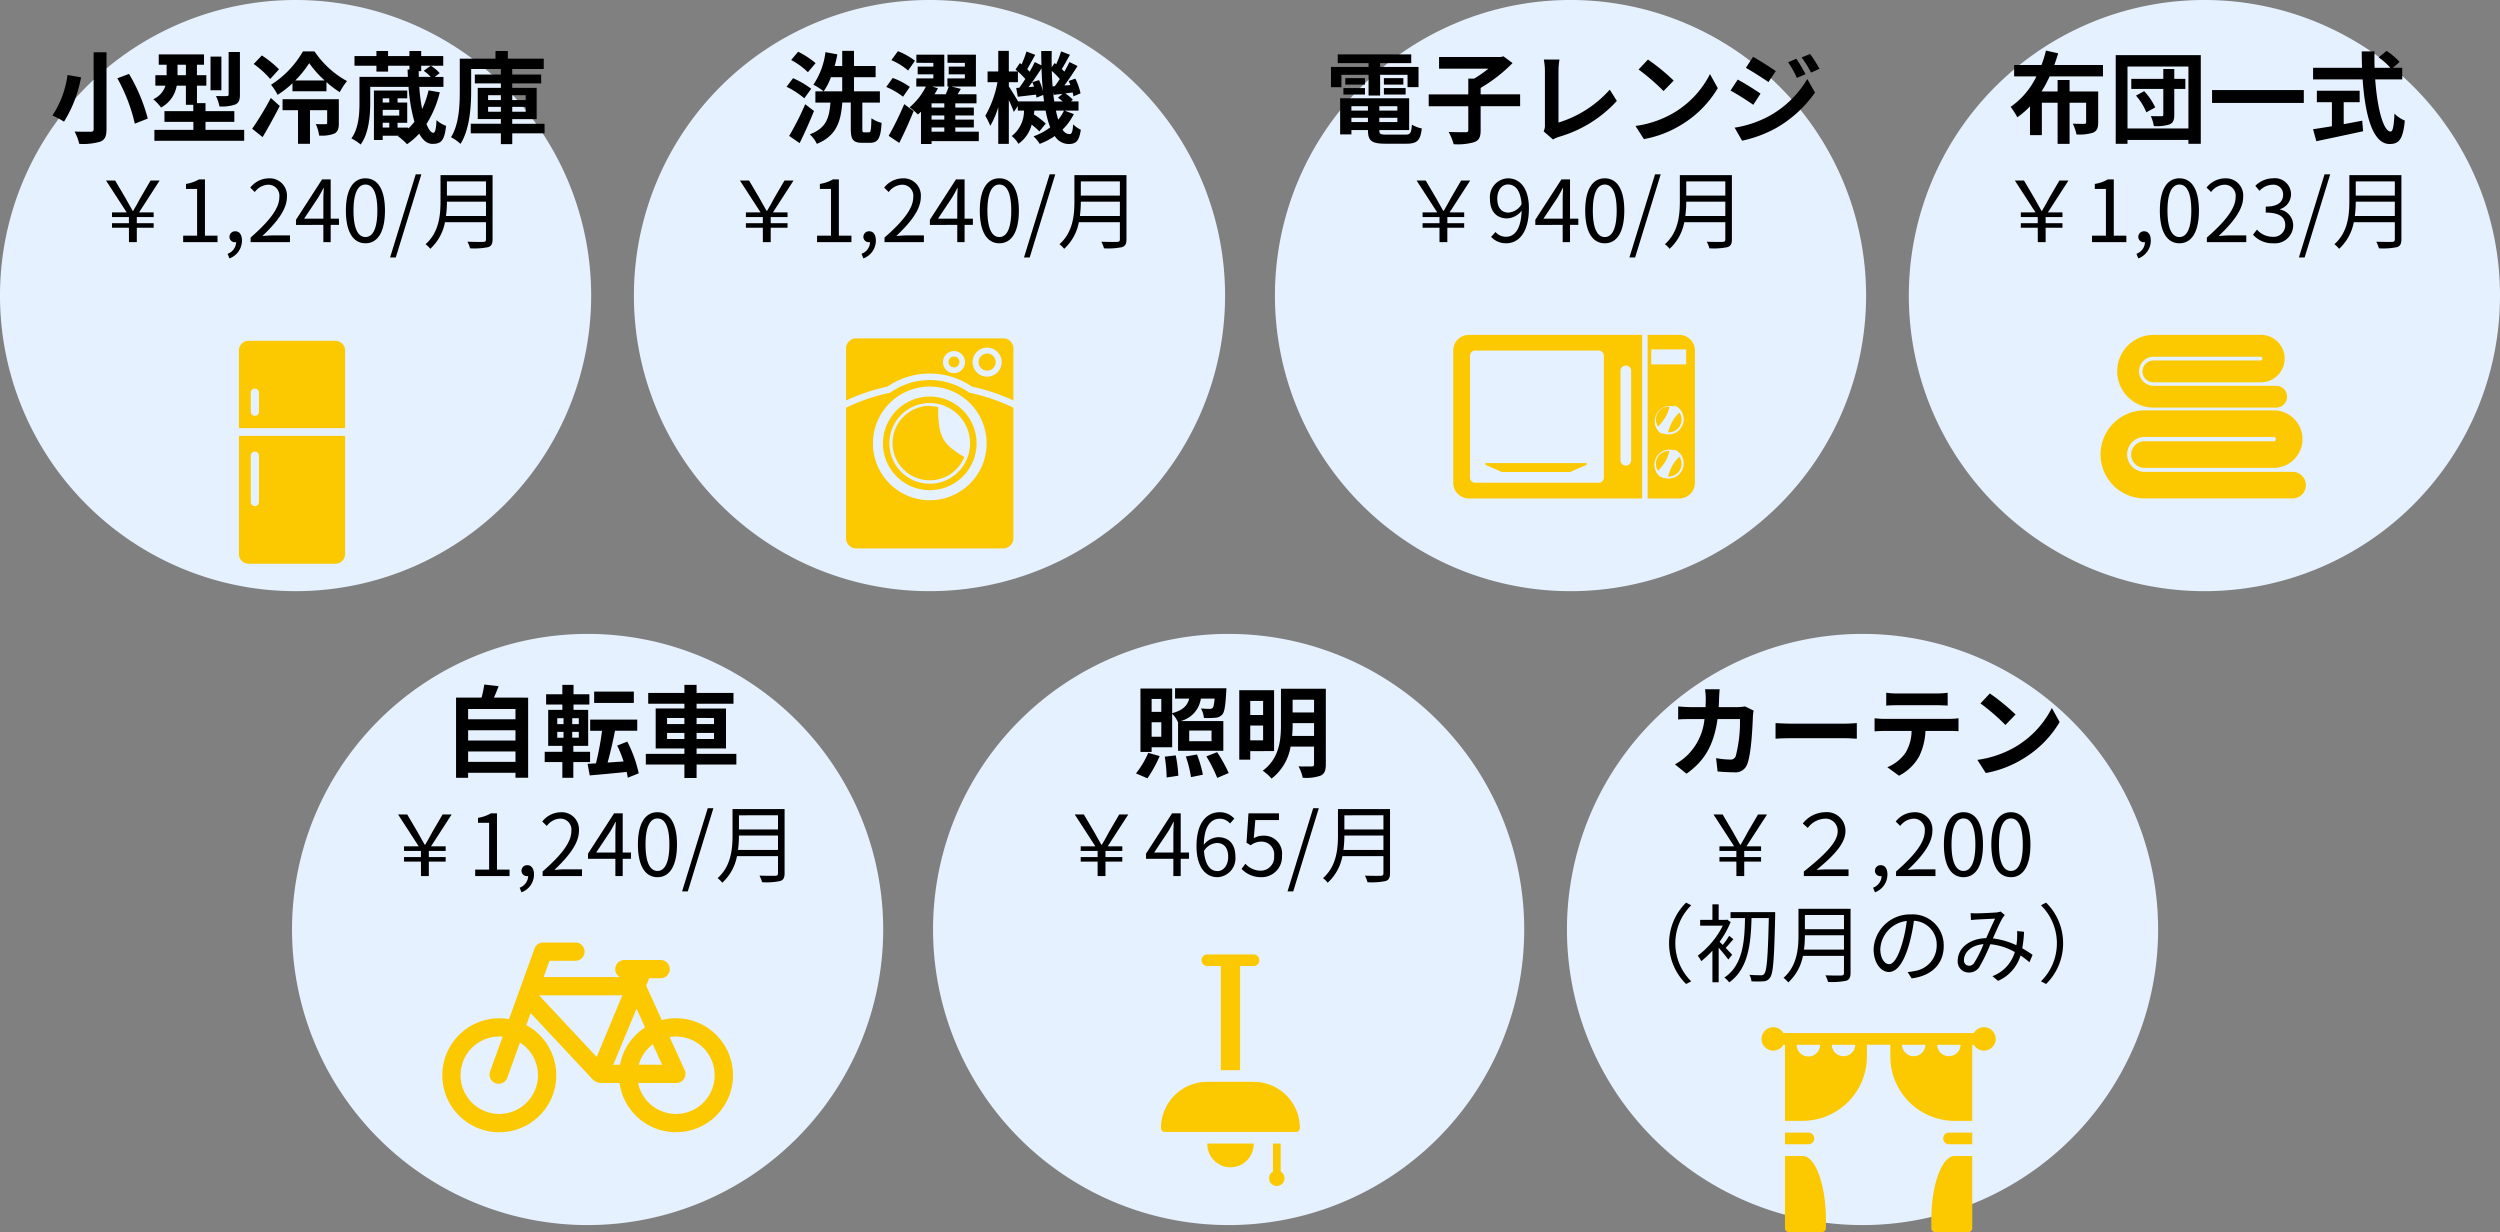
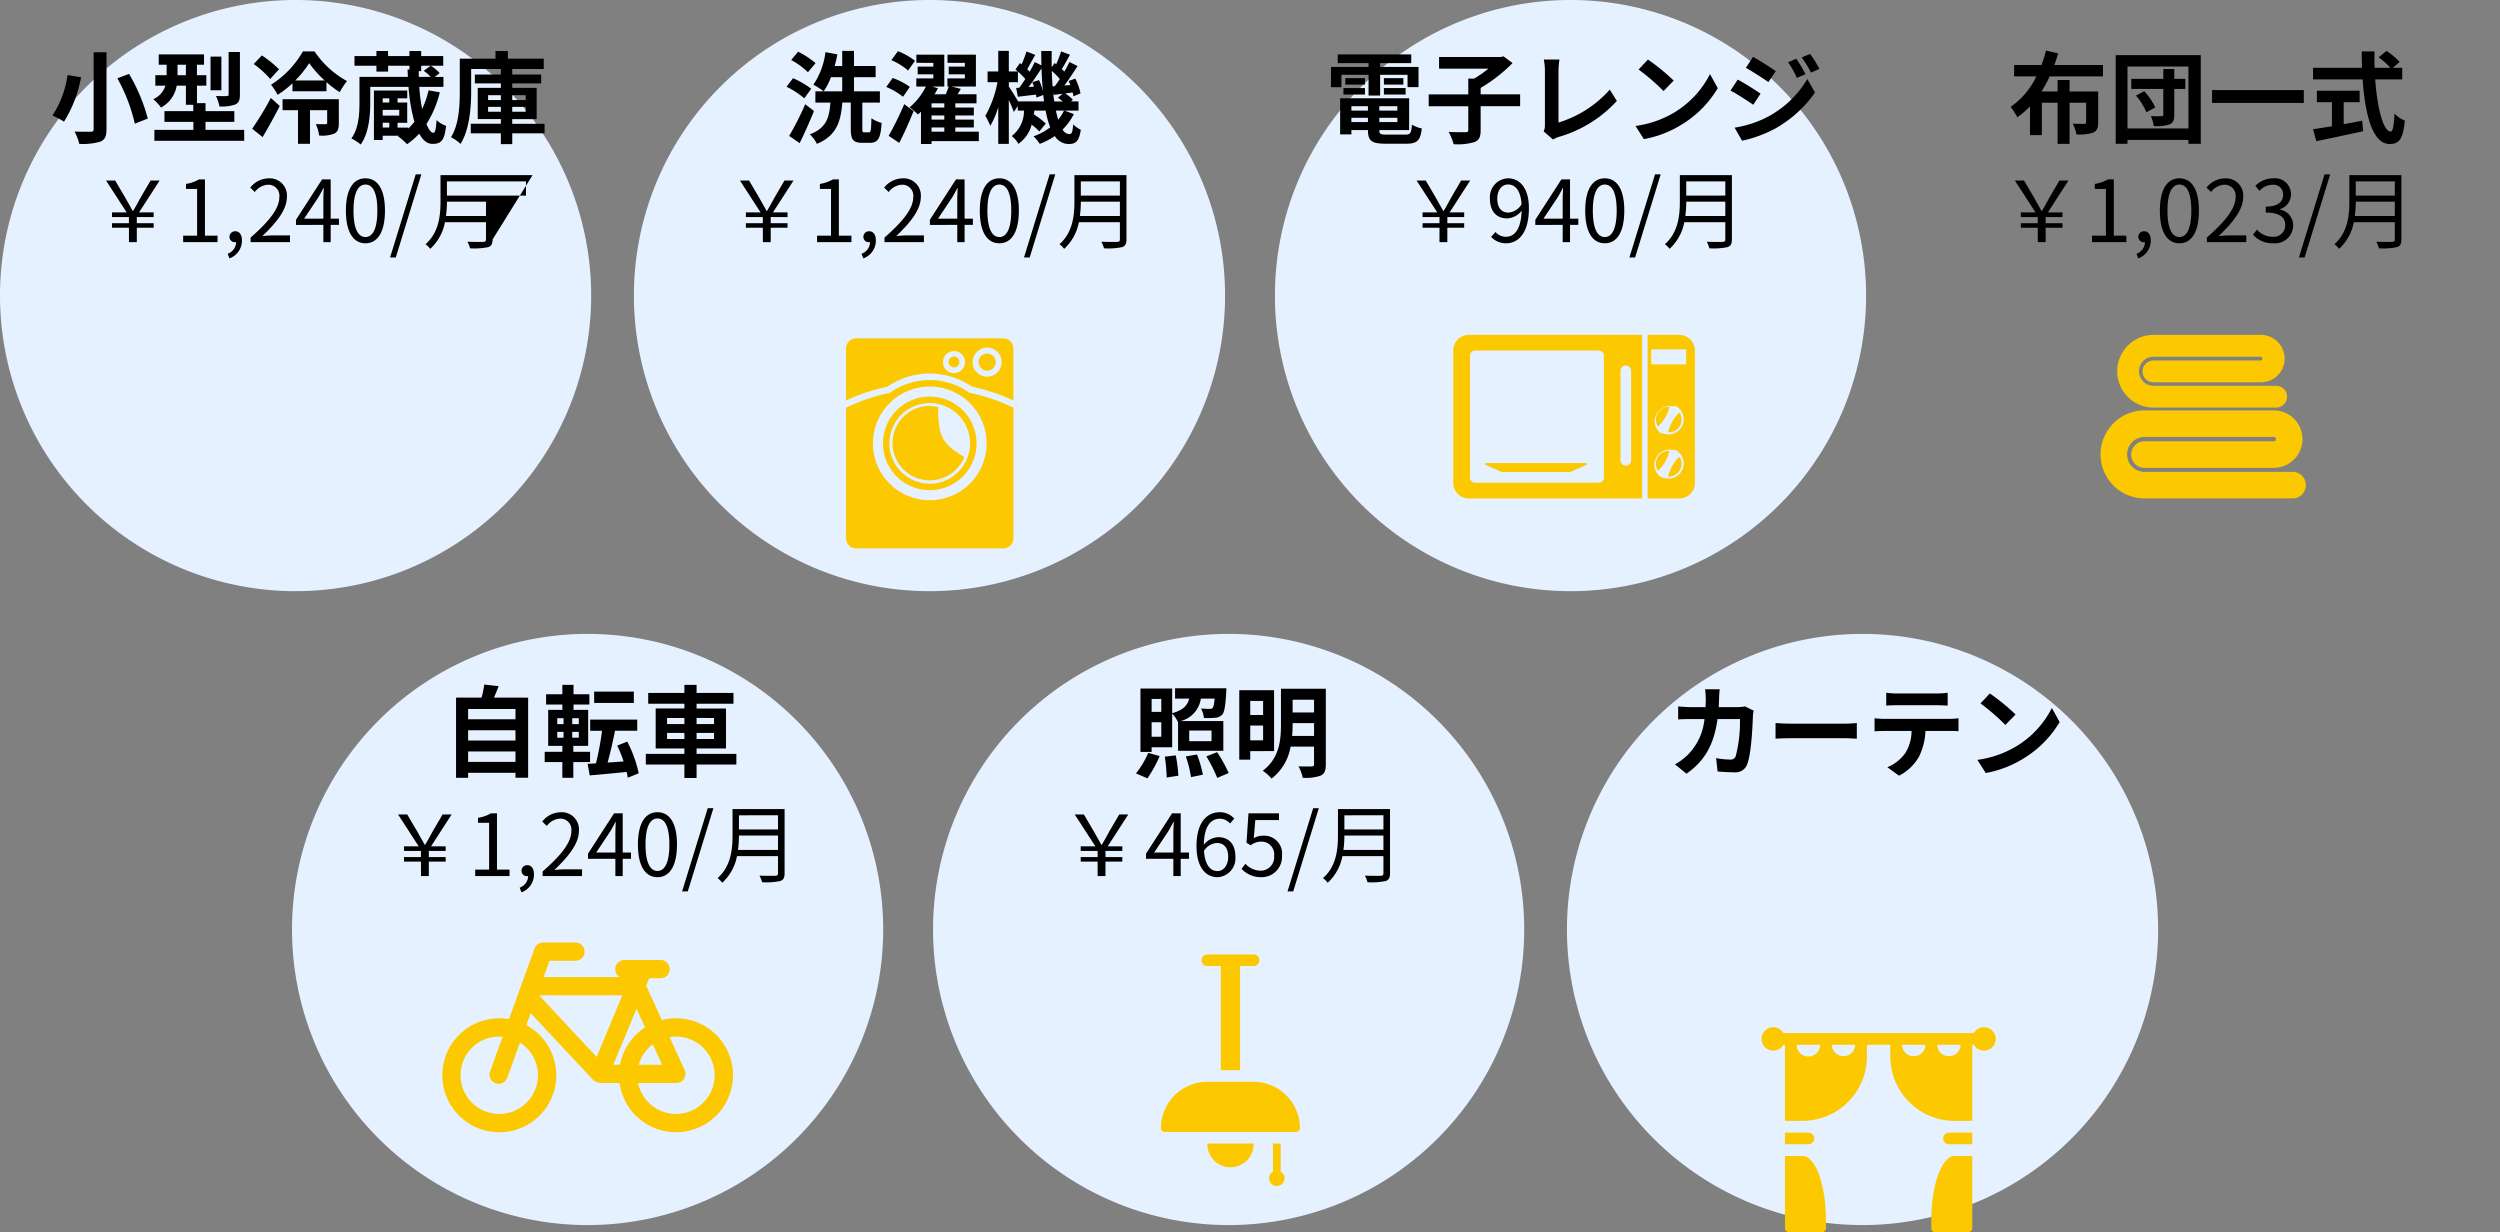
<svg xmlns="http://www.w3.org/2000/svg" width="351" height="172.986" viewBox="0 0 351 172.986">
  <rect x="0" y="0" width="351" height="172.986" fill="#808080" stroke="none" />
  <g transform="translate(377 -14011.998)">
    <path d="M41.5,0A41.5,41.5,0,1,1,0,41.5,41.5,41.5,0,0,1,41.5,0Z" transform="translate(-377 14011.998)" fill="#e6f1ff" />
    <path d="M-28.854-11.662V-.868c0,.266-.112.364-.42.364s-1.344.014-2.254-.028A7.492,7.492,0,0,1-30.87,1.2,8.561,8.561,0,0,0-27.9.882c.616-.266.854-.728.854-1.75V-11.662Zm3.332,3.654a24.07,24.07,0,0,1,2.45,6.37l1.82-.714a24.485,24.485,0,0,0-2.632-6.272Zm-7-.462a13.557,13.557,0,0,1-2.114,5.684,14.022,14.022,0,0,1,1.624.868,17.9,17.9,0,0,0,2.394-6.23ZM-8.316-11.7H-9.9v5.95c0,.182-.07.224-.266.238s-.882.014-1.512-.014a6.257,6.257,0,0,1,.49,1.47,5.766,5.766,0,0,0,2.2-.266c.532-.238.672-.63.672-1.4Zm-2.6.644h-1.526v4.732h1.526Zm-6.16,2.618v-1.47H-15.9v1.47ZM-13.146-.77V-1.89H-9.1V-3.4h-4.046v-1.12h-1.2v-2.45h1.316v-1.47H-14.35v-1.47h.994v-1.456h-6.356v1.456h1.106v1.47h-1.582v1.47h1.414a3.093,3.093,0,0,1-1.708,1.9A7.16,7.16,0,0,1-19.39-3.906a4.272,4.272,0,0,0,2.2-3.066H-15.9v2.688h1.036V-3.4h-4.046V-1.89h4.06V-.77h-5.474V.77H-7.714V-.77Zm10.318-8.5a14.7,14.7,0,0,0-2.408-1.946l-1.148,1.2A12.852,12.852,0,0,1-4.06-7.91Zm-2.3,9.52c.812-1.372,1.666-2.926,2.408-4.368L-3.976-5.25A42.645,42.645,0,0,1-6.594-.924Zm10.7-5.32h-7.9v1.54h2.17V1.19h1.68V-3.528H3.934v1.764c0,.154-.056.2-.238.2s-.784.014-1.358-.014A5.153,5.153,0,0,1,2.8.028,4.857,4.857,0,0,0,4.928-.238c.518-.266.644-.714.644-1.484ZM-.546-7.7a14.365,14.365,0,0,0,1.96-2.436A14.612,14.612,0,0,0,3.584-7.7ZM.532-11.788A13.4,13.4,0,0,1-3.948-7.1a8.168,8.168,0,0,1,.924,1.414A13.028,13.028,0,0,0-.938-7.308v1.12H3.836V-7.476A12.824,12.824,0,0,0,5.7-6.062,9.933,9.933,0,0,1,6.72-7.616a13.037,13.037,0,0,1-4.564-4.172Zm11.2,10.024h.924v.672h-.924Zm.924-3.43v.588h-.924v-.588Zm1.4,2.422H11.732v-.8h2.324Zm4.116-3.542a13.389,13.389,0,0,1-.9,2.618A23.165,23.165,0,0,1,16.87-6.8h3.388V-8.2H19.04l.686-.532A5.508,5.508,0,0,0,18.48-9.772l-.994.714a5.905,5.905,0,0,1,.994.854H16.8c0-.266-.014-.532-.014-.812h.35v-.756H20.23V-11.13H17.136v-.714H15.484v.714h-3v-.714H10.85v.714H7.77v1.358h3.08v.826h1.638v-.826h3v.532h-.266c.014.35.028.7.042,1.036H8.47v3.6c0,1.568-.1,3.612-1.134,5.04a6.738,6.738,0,0,1,1.3.854C9.786-.28,9.982-2.772,9.982-4.578V-6.8h5.376a24.128,24.128,0,0,0,.826,4.9,8.058,8.058,0,0,1-.868.952v-.14h-1.5v-.672h1.358V-4.606H13.818v-.588h1.358V-6.286H10.5V.658h1.232v-.6h2.254l-.112.07a8.374,8.374,0,0,1,1.274,1.12A10.072,10.072,0,0,0,16.856-.238C17.36.686,17.976,1.2,18.7,1.2c1.19,0,1.694-.378,1.932-2.534a3.968,3.968,0,0,1-1.344-.8c-.07,1.372-.21,1.778-.462,1.778-.28,0-.63-.42-.952-1.232a14.814,14.814,0,0,0,1.876-4.452Zm8.358,3V-4h1.792v.686Zm0-2.324h1.792v.686H26.53Zm5.278,0v.686h-1.89v-.686Zm0,2.324h-1.89V-4h1.89Zm2.646,1.694H29.918v-.658h3.43V-6.664h-3.43v-.63h4.06V-8.54h-4.06v-.77h4.424v-1.456H29.3v-1.078H27.566v1.078H22.554v4.522c0,1.988-.084,4.662-1.232,6.51a5.567,5.567,0,0,1,1.33.938c1.288-2,1.5-5.222,1.5-7.448V-9.31h4.172v.77H24.668v1.246h3.654v.63H25.074v4.382h3.248v.658H24.094V-.28h4.228V1.232h1.6V-.28h4.536Z" transform="translate(-335 14030.998)" />
-     <path d="M-23.892,0h1.1V-2.028h2.364v-.636h-2.364v-.864h2.364v-.648h-2.052l2.892-4.476h-1.272l-1.416,2.424c-.4.744-.624,1.152-1.032,1.836h-.06c-.384-.684-.612-1.08-1.032-1.836l-1.428-2.424h-1.284l2.9,4.476h-2.064v.648h2.376v.864h-2.376v.636h2.376Zm7.608,0h4.824V-.912h-1.764v-7.9h-.84a5.3,5.3,0,0,1-1.824.636v.7h1.56V-.912h-1.956Zm6.5,2.28A2.67,2.67,0,0,0-8.028-.228c0-.8-.348-1.3-.924-1.3a.78.78,0,0,0-.828.768.752.752,0,0,0,.8.768A.492.492,0,0,0-8.844,0a1.8,1.8,0,0,1-1.2,1.632ZM-6.816,0h5.532V-.948H-3.72c-.444,0-.984.048-1.44.084C-3.1-2.82-1.716-4.608-1.716-6.36a2.413,2.413,0,0,0-2.556-2.6,3.364,3.364,0,0,0-2.592,1.3l.636.624A2.463,2.463,0,0,1-4.4-8.064a1.546,1.546,0,0,1,1.62,1.74c0,1.512-1.272,3.264-4.032,5.676ZM.7-3.3l2-3c.252-.432.492-.864.708-1.3h.048C3.432-7.14,3.4-6.432,3.4-6v2.7ZM3.4,0H4.428V-2.424H5.592V-3.3H4.428V-8.808H3.216L-.444-3.144v.72H3.4ZM9.312.156c1.668,0,2.736-1.524,2.736-4.584S10.98-8.964,9.312-8.964,6.564-7.488,6.564-4.428,7.632.156,9.312.156Zm0-.876c-1.008,0-1.68-1.116-1.68-3.708,0-2.568.672-3.66,1.68-3.66S10.98-7,10.98-4.428C10.98-1.836,10.308-.72,9.312-.72Zm3.456,2.868h.8L17.16-9.528h-.792Zm7.848-5.82a15.066,15.066,0,0,0,.132-2.016h5.484v2.016Zm5.616-4.86V-6.54H20.748V-8.532Zm.924-.876H19.848v3.672c0,1.908-.192,4.344-2.1,6.024a3.377,3.377,0,0,1,.66.648A6.769,6.769,0,0,0,20.472-2.8h5.76V-.4c0,.264-.1.348-.372.36s-1.236.012-2.232-.024A4.257,4.257,0,0,1,24,.864,9.649,9.649,0,0,0,26.532.7c.444-.144.624-.456.624-1.08Z" transform="translate(-335 14045.998)" />
+     <path d="M-23.892,0h1.1V-2.028h2.364v-.636h-2.364v-.864h2.364v-.648h-2.052l2.892-4.476h-1.272l-1.416,2.424c-.4.744-.624,1.152-1.032,1.836h-.06c-.384-.684-.612-1.08-1.032-1.836l-1.428-2.424h-1.284l2.9,4.476h-2.064v.648h2.376v.864h-2.376v.636h2.376Zm7.608,0h4.824V-.912h-1.764v-7.9h-.84a5.3,5.3,0,0,1-1.824.636v.7h1.56V-.912h-1.956Zm6.5,2.28A2.67,2.67,0,0,0-8.028-.228c0-.8-.348-1.3-.924-1.3a.78.78,0,0,0-.828.768.752.752,0,0,0,.8.768A.492.492,0,0,0-8.844,0a1.8,1.8,0,0,1-1.2,1.632ZM-6.816,0h5.532V-.948H-3.72c-.444,0-.984.048-1.44.084C-3.1-2.82-1.716-4.608-1.716-6.36a2.413,2.413,0,0,0-2.556-2.6,3.364,3.364,0,0,0-2.592,1.3l.636.624A2.463,2.463,0,0,1-4.4-8.064a1.546,1.546,0,0,1,1.62,1.74c0,1.512-1.272,3.264-4.032,5.676ZM.7-3.3l2-3c.252-.432.492-.864.708-1.3h.048C3.432-7.14,3.4-6.432,3.4-6v2.7ZM3.4,0H4.428V-2.424H5.592V-3.3H4.428V-8.808H3.216L-.444-3.144v.72H3.4ZM9.312.156c1.668,0,2.736-1.524,2.736-4.584S10.98-8.964,9.312-8.964,6.564-7.488,6.564-4.428,7.632.156,9.312.156Zm0-.876c-1.008,0-1.68-1.116-1.68-3.708,0-2.568.672-3.66,1.68-3.66S10.98-7,10.98-4.428C10.98-1.836,10.308-.72,9.312-.72Zm3.456,2.868h.8L17.16-9.528h-.792Zm7.848-5.82a15.066,15.066,0,0,0,.132-2.016h5.484v2.016m5.616-4.86V-6.54H20.748V-8.532Zm.924-.876H19.848v3.672c0,1.908-.192,4.344-2.1,6.024a3.377,3.377,0,0,1,.66.648A6.769,6.769,0,0,0,20.472-2.8h5.76V-.4c0,.264-.1.348-.372.36s-1.236.012-2.232-.024A4.257,4.257,0,0,1,24,.864,9.649,9.649,0,0,0,26.532.7c.444-.144.624-.456.624-1.08Z" transform="translate(-335 14045.998)" />
    <path d="M41.5,0A41.5,41.5,0,1,1,0,41.5,41.5,41.5,0,0,1,41.5,0Z" transform="translate(-288 14011.998)" fill="#e6f1ff" />
    <path d="M-16.492-10.136a11.959,11.959,0,0,0-2.45-1.6l-.98,1.162A10.109,10.109,0,0,1-17.57-8.862Zm-.616,3.6a11.858,11.858,0,0,0-2.548-1.484l-.91,1.2a11.994,11.994,0,0,1,2.492,1.624Zm-.84,2.17A40.735,40.735,0,0,1-20.2.084l1.47,1.008c.7-1.4,1.414-3.024,2.016-4.508Zm8.3,3.948c-.238,0-.28-.056-.28-.5V-4.592h2.464V-6.174H-11.1V-8.162h3.038V-9.73H-11.1v-2.128h-1.652V-9.73h-1.064a15.488,15.488,0,0,0,.378-1.638l-1.666-.308A10.439,10.439,0,0,1-16.8-7.112a9.459,9.459,0,0,1,1.442.938,8.8,8.8,0,0,0,1.022-1.988h1.582v1.988H-16.52v1.582h2.114c-.168,2.044-.518,3.57-2.9,4.452A4.525,4.525,0,0,1-16.31,1.2c2.8-1.162,3.36-3.178,3.57-5.8h1.19V-.91c0,1.47.294,1.96,1.61,1.96h1.092c1.106,0,1.5-.616,1.624-2.8a4.561,4.561,0,0,1-1.428-.644C-8.694-.7-8.736-.42-9.016-.42Zm7.112-10.052a9.722,9.722,0,0,0-2.394-1.344l-.924,1.26A9,9,0,0,1-3.5-9.1ZM-3.262-6.8A9.235,9.235,0,0,0-5.67-8.05l-.9,1.26A10.017,10.017,0,0,1-4.214-5.418ZM-4.746,1.064C-4.046-.308-3.332-1.9-2.73-3.4l-1.316-.98A44.342,44.342,0,0,1-6.23.07ZM-.21-1.106H1.582v.588H-.21Zm1.792-2.8H-.21v-.588H1.582Zm0,1.694H-.21v-.574H1.582ZM6.426-.518h-3.3v-.588h2.6V-2.212h-2.6v-.574h2.6v-1.12h-2.6v-.588H6.1V-5.768H3.444c.154-.238.308-.5.462-.756L2.618-6.846h3.4v-4.48H2.03v1.148H4.466v.532H2.2v1.078H4.466v.574H2.016v1.148H2.2c-.112.322-.252.714-.42,1.078H.21c.168-.28.336-.56.476-.84L-.1-6.846h1.68v-4.48h-3.92v1.148H.042v.532h-2.2v1.078h2.2v.574H-2.352v1.148h1.344A9.073,9.073,0,0,1-3.29-3.934,10,10,0,0,1-2.128-2.926c.14-.126.294-.252.434-.392V1.218H-.21V.812H6.426ZM18.382-3.472A5.785,5.785,0,0,1,17.57-2.2c-.112-.378-.224-.812-.322-1.274ZM11.942-4.76c-.336-.588-1.008-1.666-1.3-2.1v-.6h1.274V-8.946A9.035,9.035,0,0,1,12.95-7.91c-.28.448-.574.868-.84,1.232l-.434.028L11.9-5.418c.784-.084,1.652-.2,2.562-.294.028.154.042.294.056.42l.952-.378c.042.308.084.616.112.91Zm2-2.7a6.6,6.6,0,0,1,.224.63l-.756.056c.6-.784,1.26-1.764,1.82-2.632.028,1.12.1,2.2.2,3.22a8.345,8.345,0,0,0-.546-1.568Zm2.842.588c-.056-.7-.1-1.414-.112-2.17a9.466,9.466,0,0,1,1.12,1.134c-.238.364-.476.714-.7,1.008Zm.238,2.114c-.07-.42-.126-.854-.168-1.316l.084.392c.392-.042.8-.1,1.232-.14l-.63.546a7.816,7.816,0,0,1,.672.518Zm1.442,1.288h1.96V-4.76H19.362L19.628-5a5.472,5.472,0,0,0-1.064-.882L19.6-6.02a5.436,5.436,0,0,1,.112.546l.994-.42a8.58,8.58,0,0,0-.728-2.072l-.938.336c.084.182.168.378.238.574L18.438-7c.616-.826,1.288-1.848,1.848-2.73l-1.134-.56c-.2.406-.448.882-.714,1.344l-.364-.364c.35-.546.756-1.3,1.148-2l-1.246-.476a13.86,13.86,0,0,1-.686,1.806l-.224-.168-.406.588c-.014-.742-.014-1.5,0-2.282H15.19c0,.686.014,1.358.028,2.016l-.938-.462c-.2.42-.434.882-.714,1.358-.1-.112-.224-.238-.35-.364.336-.56.742-1.33,1.134-2l-1.232-.476a15.57,15.57,0,0,1-.686,1.806l-.238-.182-.616.91c.1.084.21.168.308.266H10.64v-2.884H9.156v2.884h-1.5v1.512H9.044A14.721,14.721,0,0,1,7.336-2.744a9.491,9.491,0,0,1,.7,1.414,11.98,11.98,0,0,0,1.12-2.632V1.2H10.64v-6.16c.28.616.56,1.26.7,1.68L11.9-4.1v.63h.868A4.458,4.458,0,0,1,11.046.1a3.856,3.856,0,0,1,.938,1.092A4.786,4.786,0,0,0,13.846-1.5a8.847,8.847,0,0,1,1.078.952l.9-1.106A11.158,11.158,0,0,0,14.154-2.94c.028-.168.056-.35.07-.532h1.582A12.884,12.884,0,0,0,16.45-1.12,8.684,8.684,0,0,1,14.112.14,6.15,6.15,0,0,1,14.98,1.2,10.107,10.107,0,0,0,17.094.1a2.309,2.309,0,0,0,1.918,1.12c1.092,0,1.484-.42,1.736-2A3.987,3.987,0,0,1,19.67-1.54c-.07,1.106-.2,1.372-.546,1.372a1.177,1.177,0,0,1-.938-.644,8.082,8.082,0,0,0,1.582-2.17Z" transform="translate(-246 14030.998)" />
    <path d="M-23.892,0h1.1V-2.028h2.364v-.636h-2.364v-.864h2.364v-.648h-2.052l2.892-4.476h-1.272l-1.416,2.424c-.4.744-.624,1.152-1.032,1.836h-.06c-.384-.684-.612-1.08-1.032-1.836l-1.428-2.424h-1.284l2.9,4.476h-2.064v.648h2.376v.864h-2.376v.636h2.376Zm7.608,0h4.824V-.912h-1.764v-7.9h-.84a5.3,5.3,0,0,1-1.824.636v.7h1.56V-.912h-1.956Zm6.5,2.28A2.67,2.67,0,0,0-8.028-.228c0-.8-.348-1.3-.924-1.3a.78.78,0,0,0-.828.768.752.752,0,0,0,.8.768A.492.492,0,0,0-8.844,0a1.8,1.8,0,0,1-1.2,1.632ZM-6.816,0h5.532V-.948H-3.72c-.444,0-.984.048-1.44.084C-3.1-2.82-1.716-4.608-1.716-6.36a2.413,2.413,0,0,0-2.556-2.6,3.364,3.364,0,0,0-2.592,1.3l.636.624A2.463,2.463,0,0,1-4.4-8.064a1.546,1.546,0,0,1,1.62,1.74c0,1.512-1.272,3.264-4.032,5.676ZM.7-3.3l2-3c.252-.432.492-.864.708-1.3h.048C3.432-7.14,3.4-6.432,3.4-6v2.7ZM3.4,0H4.428V-2.424H5.592V-3.3H4.428V-8.808H3.216L-.444-3.144v.72H3.4ZM9.312.156c1.668,0,2.736-1.524,2.736-4.584S10.98-8.964,9.312-8.964,6.564-7.488,6.564-4.428,7.632.156,9.312.156Zm0-.876c-1.008,0-1.68-1.116-1.68-3.708,0-2.568.672-3.66,1.68-3.66S10.98-7,10.98-4.428C10.98-1.836,10.308-.72,9.312-.72Zm3.456,2.868h.8L17.16-9.528h-.792Zm7.848-5.82a15.066,15.066,0,0,0,.132-2.016h5.484v2.016Zm5.616-4.86V-6.54H20.748V-8.532Zm.924-.876H19.848v3.672c0,1.908-.192,4.344-2.1,6.024a3.377,3.377,0,0,1,.66.648A6.769,6.769,0,0,0,20.472-2.8h5.76V-.4c0,.264-.1.348-.372.36s-1.236.012-2.232-.024A4.257,4.257,0,0,1,24,.864,9.649,9.649,0,0,0,26.532.7c.444-.144.624-.456.624-1.08Z" transform="translate(-246 14045.998)" />
    <path d="M41.5,0A41.5,41.5,0,1,1,0,41.5,41.5,41.5,0,0,1,41.5,0Z" transform="translate(-336 14100.998)" fill="#e6f1ff" />
    <path d="M-17.276-1.036V-2.492h6.65v1.456Zm6.65-4.438v1.442h-6.65V-5.474Zm0-2.982v1.442h-6.65V-8.456Zm-3.024-1.6c.224-.5.448-1.05.658-1.61l-2.016-.224a15.844,15.844,0,0,1-.378,1.834H-18.97V1.2h1.694V.5h6.65V1.19h1.778V-10.052Zm19.642-.84H.42V-9.31H5.992ZM-4.76-5.25h.882v.826H-4.76Zm0-1.918h.882v.84H-4.76Zm3.024.84H-2.66v-.84h.924Zm0,1.9H-2.66V-5.25h.924ZM-.154-1.008V-2.45H-2.506v-.826H-.42V-8.33H-2.478v-.756H-.252v-1.442H-2.478v-1.316H-4.046v1.316H-6.328v1.442h2.282v.756H-6.034v5.054h1.988v.826H-6.524v1.442h2.478V1.2h1.54V-1.008ZM6.678.574a17.756,17.756,0,0,0-1.61-4.452l-1.414.56a16.776,16.776,0,0,1,.9,2.226L2.31-.938c.35-1.274.742-2.926,1.036-4.466H6.468V-6.972H-.14V-5.4H1.526A40.447,40.447,0,0,1,.672-.826L-.5-.756-.2.868C1.246.742,3.122.574,4.984.378c.07.294.112.56.154.812Zm3.976-4.816V-5.1H13.09v.854Zm0-2.954H13.09v.854H10.654Zm6.594,0v.854H14.8V-7.2Zm0,2.954H14.8V-5.1h2.45Zm3.136,2.086H14.8v-.756h4.13V-8.526H14.8V-9.2h5.18V-10.71H14.8v-1.134H13.09v1.134H8.008V-9.2H13.09v.672H9.058v5.614H13.09v.756H7.672v1.5H13.09v1.89H14.8V-.658h5.586Z" transform="translate(-294 14119.998)" />
    <path d="M-23.892,0h1.1V-2.028h2.364v-.636h-2.364v-.864h2.364v-.648h-2.052l2.892-4.476h-1.272l-1.416,2.424c-.4.744-.624,1.152-1.032,1.836h-.06c-.384-.684-.612-1.08-1.032-1.836l-1.428-2.424h-1.284l2.9,4.476h-2.064v.648h2.376v.864h-2.376v.636h2.376Zm7.608,0h4.824V-.912h-1.764v-7.9h-.84a5.3,5.3,0,0,1-1.824.636v.7h1.56V-.912h-1.956Zm6.5,2.28A2.67,2.67,0,0,0-8.028-.228c0-.8-.348-1.3-.924-1.3a.78.78,0,0,0-.828.768.752.752,0,0,0,.8.768A.492.492,0,0,0-8.844,0a1.8,1.8,0,0,1-1.2,1.632ZM-6.816,0h5.532V-.948H-3.72c-.444,0-.984.048-1.44.084C-3.1-2.82-1.716-4.608-1.716-6.36a2.413,2.413,0,0,0-2.556-2.6,3.364,3.364,0,0,0-2.592,1.3l.636.624A2.463,2.463,0,0,1-4.4-8.064a1.546,1.546,0,0,1,1.62,1.74c0,1.512-1.272,3.264-4.032,5.676ZM.7-3.3l2-3c.252-.432.492-.864.708-1.3h.048C3.432-7.14,3.4-6.432,3.4-6v2.7ZM3.4,0H4.428V-2.424H5.592V-3.3H4.428V-8.808H3.216L-.444-3.144v.72H3.4ZM9.312.156c1.668,0,2.736-1.524,2.736-4.584S10.98-8.964,9.312-8.964,6.564-7.488,6.564-4.428,7.632.156,9.312.156Zm0-.876c-1.008,0-1.68-1.116-1.68-3.708,0-2.568.672-3.66,1.68-3.66S10.98-7,10.98-4.428C10.98-1.836,10.308-.72,9.312-.72Zm3.456,2.868h.8L17.16-9.528h-.792Zm7.848-5.82a15.066,15.066,0,0,0,.132-2.016h5.484v2.016Zm5.616-4.86V-6.54H20.748V-8.532Zm.924-.876H19.848v3.672c0,1.908-.192,4.344-2.1,6.024a3.377,3.377,0,0,1,.66.648A6.769,6.769,0,0,0,20.472-2.8h5.76V-.4c0,.264-.1.348-.372.36s-1.236.012-2.232-.024A4.257,4.257,0,0,1,24,.864,9.649,9.649,0,0,0,26.532.7c.444-.144.624-.456.624-1.08Z" transform="translate(-294 14134.998)" />
    <path d="M41.5,0A41.5,41.5,0,1,1,0,41.5,41.5,41.5,0,0,1,41.5,0Z" transform="translate(-198 14011.998)" fill="#e6f1ff" />
    <path d="M-32.662-8.5h3.808v2.912h1.624V-8.5h3.85v1.736h1.54V-9.6h-5.39v-.532h4.368v-1.232H-33.18v1.232h4.326V-9.6h-5.278v2.842h1.47ZM-26.7-5.726h3.052v-.91H-26.7Zm0-2.3v.9h2.73v-.9Zm-2.66,0h-2.758v.9h2.758Zm-3.024,2.3h3.024v-.91h-3.024Zm1.12,3.864v-.6h2.324v.6Zm2.324-2.226v.616h-2.324v-.616Zm4.13.616h-2.534v-.616h2.534Zm-2.534,1.61v-.6h2.534v.6ZM-26.334-.1c-.854,0-1.008-.084-1.008-.6V-.742h4.186V-5.208h-9.688V-.126h1.582V-.742h2.324V-.7c0,1.47.532,1.876,2.45,1.876h2.94c1.526,0,1.974-.462,2.17-2.142A4.257,4.257,0,0,1-22.764-1.5c-.1,1.19-.224,1.4-.924,1.4Zm18.76-5.656h-5.544v-.9a21.793,21.793,0,0,0,4.48-3.486l-1.274-.952L-10.29-11h-8.666v1.638h6.93a17.028,17.028,0,0,1-2,1.4h-.826v2.212h-5.558v1.666h5.558V-.756c0,.252-.1.322-.392.322-.322,0-1.4,0-2.366-.042a7.545,7.545,0,0,1,.7,1.722A8.265,8.265,0,0,0-14,.952c.672-.266.882-.714.882-1.68v-3.36h5.544ZM-2.954.588A3.95,3.95,0,0,1-2.114.21a17.616,17.616,0,0,0,8.12-5.04L5.012-6.412a15.891,15.891,0,0,1-7.2,4.62V-9.058a9.918,9.918,0,0,1,.14-1.582h-2.2a8.652,8.652,0,0,1,.154,1.582V-1.47a1.828,1.828,0,0,1-.182.91ZM10.374-10.64,9.058-9.24a29.109,29.109,0,0,1,3.5,3.024l1.428-1.47A29.4,29.4,0,0,0,10.374-10.64ZM8.624-1.316,9.8.532a15.162,15.162,0,0,0,5.194-1.974,14.887,14.887,0,0,0,5.18-5.18L19.082-8.6a13.275,13.275,0,0,1-5.1,5.446A14.43,14.43,0,0,1,8.624-1.316Zm22.582-9.436-1.162.49a12.646,12.646,0,0,1,1.232,2.2l1.218-.518A21.073,21.073,0,0,0,31.206-10.752Zm1.932-.672-1.19.49a13.453,13.453,0,0,1,1.316,2.128l1.19-.532A18,18,0,0,0,33.138-11.424Zm-8.008.406-1.008,1.54c.924.518,2.38,1.456,3.164,2l1.036-1.54C27.594-9.52,26.054-10.514,25.13-11.018Zm-2.59,9.94L23.59.756A17.607,17.607,0,0,0,28.266-.966a16.888,16.888,0,0,0,5.558-5.04l-1.078-1.9A14.173,14.173,0,0,1,27.3-2.66,15.013,15.013,0,0,1,22.54-1.078Zm.434-6.748-1.008,1.54c.938.5,2.394,1.442,3.192,2L26.18-5.852C25.466-6.356,23.926-7.322,22.974-7.826Z" transform="translate(-156 14030.998)" />
    <path d="M-18.894,0h1.1V-2.028h2.364v-.636H-17.79v-.864h2.364v-.648h-2.052l2.892-4.476h-1.272l-1.416,2.424c-.4.744-.624,1.152-1.032,1.836h-.06c-.384-.684-.612-1.08-1.032-1.836l-1.428-2.424H-22.11l2.9,4.476H-21.27v.648h2.376v.864H-21.27v.636h2.376Zm8.112-6.108c0-1.2.648-1.992,1.488-1.992,1.128,0,1.8.96,1.92,2.772A2.305,2.305,0,0,1-9.21-4.152C-10.254-4.152-10.782-4.92-10.782-6.108ZM-9.534.156c1.656,0,3.192-1.368,3.192-4.932,0-2.8-1.26-4.188-2.952-4.188a2.641,2.641,0,0,0-2.52,2.856c0,1.824.96,2.772,2.424,2.772a2.737,2.737,0,0,0,2.028-1.08C-7.446-1.692-8.43-.756-9.57-.756a1.94,1.94,0,0,1-1.464-.672l-.612.684A2.8,2.8,0,0,0-9.534.156ZM-4.3-3.3l2-3c.252-.432.492-.864.708-1.3h.048C-1.566-7.14-1.6-6.432-1.6-6v2.7ZM-1.6,0H-.57V-2.424H.594V-3.3H-.57V-8.808H-1.782l-3.66,5.664v.72H-1.6ZM4.314.156C5.982.156,7.05-1.368,7.05-4.428S5.982-8.964,4.314-8.964,1.566-7.488,1.566-4.428,2.634.156,4.314.156Zm0-.876c-1.008,0-1.68-1.116-1.68-3.708,0-2.568.672-3.66,1.68-3.66S5.982-7,5.982-4.428C5.982-1.836,5.31-.72,4.314-.72ZM7.77,2.148h.8L12.162-9.528H11.37Zm7.848-5.82a15.066,15.066,0,0,0,.132-2.016h5.484v2.016Zm5.616-4.86V-6.54H15.75V-8.532Zm.924-.876H14.85v3.672c0,1.908-.192,4.344-2.1,6.024a3.377,3.377,0,0,1,.66.648A6.769,6.769,0,0,0,15.474-2.8h5.76V-.4c0,.264-.1.348-.372.36S19.626-.024,18.63-.06A4.257,4.257,0,0,1,19,.864,9.649,9.649,0,0,0,21.534.7c.444-.144.624-.456.624-1.08Z" transform="translate(-156 14045.998)" />
    <path d="M41.5,0A41.5,41.5,0,1,1,0,41.5,41.5,41.5,0,0,1,41.5,0Z" transform="translate(-246 14100.998)" fill="#e6f1ff" />
    <path d="M-9.954-9.87v1.82h-1.358V-9.87Zm-1.358,5.306v-2.03h1.358v2.03Zm5.278-.868H-2.9v1.5H-6.034ZM-11.312-3.08h2.884V-7.8a3.838,3.838,0,0,1,.8,1.162L-7.6-6.65v4.06h6.356V-6.762H-7.238A3.811,3.811,0,0,0-4.4-9.912h1.932c-.07.8-.154,1.176-.28,1.3a.514.514,0,0,1-.42.14c-.224,0-.686-.014-1.218-.056A3.2,3.2,0,0,1-3.976-7.2a11.366,11.366,0,0,0,1.61-.028A1.422,1.422,0,0,0-1.4-7.672c.322-.35.448-1.232.56-3.136.014-.2.028-.56.028-.56h-7.21v1.456h1.988c-.252.938-.812,1.61-2.394,2.044v-3.458H-12.88v8.9h1.568ZM-11.9,1.274a18.285,18.285,0,0,0,1.722-3.122l-1.61-.448A12.281,12.281,0,0,1-13.51.588Zm2.436-3.038A21.764,21.764,0,0,1-9.2,1.162L-7.56.91a18.984,18.984,0,0,0-.364-2.856Zm2.954-.028a16.527,16.527,0,0,1,.728,2.9L-4.116.77a15.887,15.887,0,0,0-.826-2.842Zm2.884-.014A20.43,20.43,0,0,1-2.1,1.218L-.49.532A21.591,21.591,0,0,0-2.114-2.394ZM4.34-9.59v1.974H2.534V-9.59ZM2.534-4.06V-6.132H4.34V-4.06ZM5.88-2.548V-11.1H.994v9.758h1.54v-1.2ZM8.414-4.676a15.457,15.457,0,0,0,.07-1.582v-.21h3.01v1.792Zm3.08-5.082v1.792H8.484V-9.758Zm1.652-1.54h-6.3v5.04c0,2.128-.21,4.732-2.562,6.468A6.245,6.245,0,0,1,5.53,1.316,7.156,7.156,0,0,0,8.2-3.178h3.29V-.714c0,.238-.084.322-.336.322S10.066-.364,9.31-.406A5.718,5.718,0,0,1,9.9,1.2,6.263,6.263,0,0,0,12.418.9c.546-.266.728-.714.728-1.6Z" transform="translate(-204 14119.998)" />
    <path d="M-18.894,0h1.1V-2.028h2.364v-.636H-17.79v-.864h2.364v-.648h-2.052l2.892-4.476h-1.272l-1.416,2.424c-.4.744-.624,1.152-1.032,1.836h-.06c-.384-.684-.612-1.08-1.032-1.836l-1.428-2.424H-22.11l2.9,4.476H-21.27v.648h2.376v.864H-21.27v.636h2.376Zm7.932-3.3,2-3c.252-.432.492-.864.708-1.3H-8.2c-.024.456-.06,1.164-.06,1.6v2.7Zm2.7,3.3H-7.23V-2.424h1.164V-3.3H-7.23V-8.808H-8.442L-12.1-3.144v.72h3.84Zm6.1-4.644c1.068,0,1.6.756,1.6,1.944s-.66,2-1.5,2c-1.1,0-1.764-1-1.9-2.82A2.274,2.274,0,0,1-2.166-4.644Zm.1,4.8A2.641,2.641,0,0,0,.45-2.7C.45-4.536-.5-5.46-1.986-5.46a2.736,2.736,0,0,0-2,1.068c.048-2.736,1.068-3.66,2.268-3.66A1.86,1.86,0,0,1-.306-7.38l.6-.684a2.7,2.7,0,0,0-2.052-.9c-1.7,0-3.252,1.32-3.252,4.764C-5.01-1.3-3.762.156-2.07.156Zm6.18,0A2.857,2.857,0,0,0,6.99-2.868a2.51,2.51,0,0,0-2.652-2.8,2.558,2.558,0,0,0-1.308.348L3.246-7.86H6.57v-.948H2.286L2.01-4.68l.588.36a2.393,2.393,0,0,1,1.464-.516,1.78,1.78,0,0,1,1.824,2A1.9,1.9,0,0,1,4.014-.756a2.894,2.894,0,0,1-2.16-.972l-.54.72A3.737,3.737,0,0,0,4.11.156ZM7.77,2.148h.8L12.162-9.528H11.37Zm7.848-5.82a15.066,15.066,0,0,0,.132-2.016h5.484v2.016Zm5.616-4.86V-6.54H15.75V-8.532Zm.924-.876H14.85v3.672c0,1.908-.192,4.344-2.1,6.024a3.377,3.377,0,0,1,.66.648A6.769,6.769,0,0,0,15.474-2.8h5.76V-.4c0,.264-.1.348-.372.36S19.626-.024,18.63-.06A4.257,4.257,0,0,1,19,.864,9.649,9.649,0,0,0,21.534.7c.444-.144.624-.456.624-1.08Z" transform="translate(-204 14134.998)" />
-     <path d="M41.5,0A41.5,41.5,0,1,1,0,41.5,41.5,41.5,0,0,1,41.5,0Z" transform="translate(-109 14011.998)" fill="#e6f1ff" />
    <path d="M-14.742-8.274v-1.6h-6.832q.294-.819.546-1.638L-22.75-11.9a14.662,14.662,0,0,1-.63,2.03h-3.836v1.6h3.122A10.866,10.866,0,0,1-27.706-4a10.869,10.869,0,0,1,.938,1.47,11.7,11.7,0,0,0,1.778-1.54V-.028h1.666v-4.55h2.212V1.2h1.68V-4.578h2.324v2.73c0,.182-.07.238-.294.238-.2,0-.938,0-1.582-.028a5.857,5.857,0,0,1,.518,1.512,6.213,6.213,0,0,0,2.338-.252c.56-.252.714-.672.714-1.442V-6.16h-4.018V-7.77h-1.68v1.61h-2.254a17.023,17.023,0,0,0,1.134-2.114Zm4.634,2.7A8.359,8.359,0,0,1-8.652-3.234l1.246-.686A8.7,8.7,0,0,0-8.96-6.2Zm6.93-2.352H-4.732V-9.31h-1.54v1.386h-4.494V-6.51h4.494v3.584c0,.182-.056.238-.252.238s-.9.014-1.5-.014A5.921,5.921,0,0,1-7.6-1.3,5.866,5.866,0,0,0-5.376-1.54c.49-.224.644-.6.644-1.358V-6.51h1.554ZM-11.3-.966V-9.66h8.554V-.966Zm-1.652-10.29V1.19H-11.3V.644h8.554V1.19h1.736V-11.256ZM.574-6.356V-4.55h12.88V-6.356Zm18.48,1.708h2.24v-1.61H15.288v1.61H17.4v3.374c-1.008.168-1.932.308-2.646.42l.462,1.68c1.806-.378,4.27-.9,6.566-1.4l-.126-1.484c-.854.168-1.75.336-2.6.49Zm8.218-3.206V-9.478H25.956l.952-.826a10.457,10.457,0,0,0-1.834-1.554l-1.106.91a9.911,9.911,0,0,1,1.638,1.47H23.394c-.028-.756-.028-1.54-.014-2.31H21.588c0,.77.014,1.554.042,2.31H14.756v1.624h6.958c.336,4.928,1.386,9.072,3.78,9.072,1.33,0,1.89-.644,2.142-3.29a4.453,4.453,0,0,1-1.456-.98c-.07,1.778-.238,2.52-.532,2.52-1.022,0-1.876-3.234-2.17-7.322Z" transform="translate(-67 14030.998)" />
    <path d="M-23.892,0h1.1V-2.028h2.364v-.636h-2.364v-.864h2.364v-.648h-2.052l2.892-4.476h-1.272l-1.416,2.424c-.4.744-.624,1.152-1.032,1.836h-.06c-.384-.684-.612-1.08-1.032-1.836l-1.428-2.424h-1.284l2.9,4.476h-2.064v.648h2.376v.864h-2.376v.636h2.376Zm7.608,0h4.824V-.912h-1.764v-7.9h-.84a5.3,5.3,0,0,1-1.824.636v.7h1.56V-.912h-1.956Zm6.5,2.28A2.67,2.67,0,0,0-8.028-.228c0-.8-.348-1.3-.924-1.3a.78.78,0,0,0-.828.768.752.752,0,0,0,.8.768A.492.492,0,0,0-8.844,0a1.8,1.8,0,0,1-1.2,1.632ZM-4.008.156c1.668,0,2.736-1.524,2.736-4.584S-2.34-8.964-4.008-8.964-6.756-7.488-6.756-4.428-5.688.156-4.008.156Zm0-.876c-1.008,0-1.68-1.116-1.68-3.708,0-2.568.672-3.66,1.68-3.66S-2.34-7-2.34-4.428C-2.34-1.836-3.012-.72-4.008-.72ZM-.156,0H5.376V-.948H2.94c-.444,0-.984.048-1.44.084C3.564-2.82,4.944-4.608,4.944-6.36a2.413,2.413,0,0,0-2.556-2.6A3.364,3.364,0,0,0-.2-7.668l.636.624a2.463,2.463,0,0,1,1.824-1.02,1.546,1.546,0,0,1,1.62,1.74C3.876-4.812,2.6-3.06-.156-.648Zm9.3.156a2.561,2.561,0,0,0,2.82-2.508A2.263,2.263,0,0,0,10.1-4.584v-.048a2.2,2.2,0,0,0,1.56-2.124A2.26,2.26,0,0,0,9.108-8.964a3.522,3.522,0,0,0-2.46,1.056l.588.7A2.568,2.568,0,0,1,9.06-8.064a1.35,1.35,0,0,1,1.488,1.392c0,.948-.624,1.68-2.436,1.68v.84c2.028,0,2.736.708,2.736,1.752A1.622,1.622,0,0,1,9.06-.756,2.908,2.908,0,0,1,6.876-1.764l-.552.72A3.641,3.641,0,0,0,9.144.156Zm3.624,1.992h.8L17.16-9.528h-.792Zm7.848-5.82a15.066,15.066,0,0,0,.132-2.016h5.484v2.016Zm5.616-4.86V-6.54H20.748V-8.532Zm.924-.876H19.848v3.672c0,1.908-.192,4.344-2.1,6.024a3.377,3.377,0,0,1,.66.648A6.769,6.769,0,0,0,20.472-2.8h5.76V-.4c0,.264-.1.348-.372.36s-1.236.012-2.232-.024A4.257,4.257,0,0,1,24,.864,9.649,9.649,0,0,0,26.532.7c.444-.144.624-.456.624-1.08Z" transform="translate(-67 14045.998)" />
    <path d="M41.5,0A41.5,41.5,0,1,1,0,41.5,41.5,41.5,0,0,1,41.5,0Z" transform="translate(-157 14100.998)" fill="#e6f1ff" />
    <path d="M-17-8.82a6.835,6.835,0,0,1-1.064.1h-2.632c.028-.406.042-.826.056-1.26.014-.336.042-.924.084-1.246H-22.61a10.361,10.361,0,0,1,.1,1.288c0,.42-.014.826-.028,1.218h-2c-.532,0-1.26-.042-1.848-.1v1.834c.6-.056,1.372-.056,1.848-.056h1.848A8.233,8.233,0,0,1-25-2.058,8.028,8.028,0,0,1-26.838-.686L-25.214.63c2.506-1.778,3.836-3.976,4.354-7.672h3.15A19.16,19.16,0,0,1-18.3-1.848a.745.745,0,0,1-.8.49,11.588,11.588,0,0,1-1.96-.2l.21,1.876c.686.056,1.526.112,2.324.112A1.724,1.724,0,0,0-16.716-.644c.6-1.428.77-5.334.826-6.846a6.052,6.052,0,0,1,.1-.742Zm4.284,4.536c.518-.042,1.456-.07,2.254-.07H-2.94c.588,0,1.3.056,1.638.07v-2.2c-.364.028-.994.084-1.638.084h-7.518c-.728,0-1.75-.042-2.254-.084ZM9.94-8.988c.49,0,1.022.028,1.512.056v-1.806a10.968,10.968,0,0,1-1.512.1H4.312a10.431,10.431,0,0,1-1.484-.1v1.806c.42-.028,1.008-.056,1.5-.056ZM2.534-7.07c-.434,0-.924-.042-1.344-.084V-5.32c.392-.028.938-.056,1.344-.056h3.85a6.016,6.016,0,0,1-.868,3.094,5.816,5.816,0,0,1-2.534,2L4.62.91A6.718,6.718,0,0,0,7.434-1.778a8.882,8.882,0,0,0,.9-3.6H11.7c.392,0,.924.014,1.274.042v-1.82A10.773,10.773,0,0,1,11.7-7.07Zm14.84-3.57-1.316,1.4a29.109,29.109,0,0,1,3.5,3.024l1.428-1.47A29.4,29.4,0,0,0,17.374-10.64Zm-1.75,9.324L16.8.532a15.162,15.162,0,0,0,5.194-1.974,14.887,14.887,0,0,0,5.18-5.18L26.082-8.6a13.275,13.275,0,0,1-5.1,5.446A14.43,14.43,0,0,1,15.624-1.316Z" transform="translate(-115 14119.998)" />
-     <path d="M-18.21,0h1.1V-2.028h2.364v-.636h-2.364v-.864h2.364v-.648h-2.052L-13.9-8.652h-1.272L-16.59-6.228c-.4.744-.624,1.152-1.032,1.836h-.06c-.384-.684-.612-1.08-1.032-1.836l-1.428-2.424h-1.284l2.9,4.476h-2.064v.648h2.376v.864h-2.376v.636h2.376Zm9.468,0h6.276V-.936H-5.574c-.456,0-.912.036-1.392.072C-4.71-2.712-2.9-4.512-2.9-6.288A2.611,2.611,0,0,0-5.8-8.964,4.064,4.064,0,0,0-8.886-7.38l.7.624a3.15,3.15,0,0,1,2.34-1.3A1.708,1.708,0,0,1-3.99-6.264c0,1.536-1.968,3.408-4.752,5.628ZM1.242,2.28A2.67,2.67,0,0,0,2.994-.228c0-.8-.348-1.3-.924-1.3a.78.78,0,0,0-.828.768.752.752,0,0,0,.8.768A.492.492,0,0,0,2.178,0a1.8,1.8,0,0,1-1.2,1.632ZM4.206,0H9.738V-.948H7.3c-.444,0-.984.048-1.44.084C7.926-2.82,9.306-4.608,9.306-6.36a2.413,2.413,0,0,0-2.556-2.6,3.364,3.364,0,0,0-2.592,1.3l.636.624a2.463,2.463,0,0,1,1.824-1.02,1.546,1.546,0,0,1,1.62,1.74c0,1.512-1.272,3.264-4.032,5.676Zm9.468.156c1.668,0,2.736-1.524,2.736-4.584s-1.068-4.536-2.736-4.536-2.748,1.476-2.748,4.536S11.994.156,13.674.156Zm0-.876c-1.008,0-1.68-1.116-1.68-3.708,0-2.568.672-3.66,1.68-3.66S15.342-7,15.342-4.428C15.342-1.836,14.67-.72,13.674-.72Zm6.66.876C22,.156,23.07-1.368,23.07-4.428S22-8.964,20.334-8.964s-2.748,1.476-2.748,4.536S18.654.156,20.334.156Zm0-.876c-1.008,0-1.68-1.116-1.68-3.708,0-2.568.672-3.66,1.68-3.66S22-7,22-4.428C22-1.836,21.33-.72,20.334-.72ZM-27.66,9.44a7.973,7.973,0,0,0,2.388,5.712l.72-.372a7.509,7.509,0,0,1-2.232-5.34A7.509,7.509,0,0,1-24.552,4.1l-.72-.372A7.973,7.973,0,0,0-27.66,9.44Zm8.856,1.608c-.144-.168-.528-.564-.912-.96.324-.336.708-.8,1.08-1.224l-.588-.48a10.433,10.433,0,0,1-.9,1.284l-.444-.444A12.864,12.864,0,0,0-19.02,6.452l-.5-.348-.156.048H-20.7V3.968h-.876V6.152H-23.3v.816h3.18A11.957,11.957,0,0,1-23.64,11.18a3.511,3.511,0,0,1,.492.768,11.814,11.814,0,0,0,1.572-1.476v4.44h.876v-4.86c.48.552,1.092,1.3,1.356,1.668Zm6.036-5.988h-6.264V5.9H-17c-.06,3.132-.252,6.6-2.9,8.352a3.308,3.308,0,0,1,.684.672c2.748-1.944,3.036-5.64,3.132-9.024h2.424c-.12,5.412-.276,7.4-.636,7.824a.475.475,0,0,1-.468.2c-.264,0-.912,0-1.62-.06a2.244,2.244,0,0,1,.288.912,13.291,13.291,0,0,0,1.7,0,1.115,1.115,0,0,0,.912-.528c.456-.6.576-2.616.72-8.7Zm4.044,5.268a15.066,15.066,0,0,0,.132-2.016h5.484v2.016Zm5.616-4.86V7.46H-8.592V5.468Zm.924-.876H-9.492V8.264c0,1.908-.192,4.344-2.1,6.024a3.377,3.377,0,0,1,.66.648A6.769,6.769,0,0,0-8.868,11.2h5.76v2.4c0,.264-.1.348-.372.36s-1.236.012-2.232-.024a4.257,4.257,0,0,1,.372.924A9.649,9.649,0,0,0-2.808,14.7c.444-.144.624-.456.624-1.08ZM10.9,9.8A4.348,4.348,0,0,0,6.3,5.384a5.115,5.115,0,0,0-5.244,4.884c0,1.98,1.068,3.2,2.136,3.2,1.116,0,2.064-1.26,2.8-3.732a23.605,23.605,0,0,0,.72-3.456,3.342,3.342,0,0,1,3.2,3.48,3.624,3.624,0,0,1-3.048,3.564,9.065,9.065,0,0,1-1.032.156l.564.888C9.24,14,10.9,12.32,10.9,9.8Zm-8.9.384A4.186,4.186,0,0,1,5.712,6.3a19.606,19.606,0,0,1-.672,3.24c-.612,2.028-1.248,2.832-1.812,2.832C2.688,12.368,1.992,11.7,1.992,10.184ZM14.676,5.2l.048.972c.288-.024.624-.06.888-.072.552-.036,2.016-.1,2.5-.12-.372.744-.828,1.788-1.248,2.736-2.364.06-4,1.416-4,3.18a1.529,1.529,0,0,0,1.56,1.644,1.689,1.689,0,0,0,1.512-.828,25.952,25.952,0,0,0,1.512-3.144,8.628,8.628,0,0,1,3.432,1.1,5.149,5.149,0,0,1-3.144,3.384l.792.66a5.663,5.663,0,0,0,3.156-3.564,12.524,12.524,0,0,1,1.248.948l.444-1.032a15.683,15.683,0,0,0-1.452-.924,16.094,16.094,0,0,0,.252-2.316L21.2,7.724c.024.336.012.744,0,1.1-.024.288-.048.588-.1.888a10.8,10.8,0,0,0-3.3-.96c.5-1.116,1.032-2.34,1.368-2.88a5.031,5.031,0,0,1,.312-.4l-.6-.492a2.48,2.48,0,0,1-.6.132c-.5.036-2.076.12-2.712.12C15.336,5.24,14.988,5.228,14.676,5.2ZM13.74,11.78c0-1.032,1-2.088,2.748-2.22a16.021,16.021,0,0,1-1.308,2.616.864.864,0,0,1-.72.42A.735.735,0,0,1,13.74,11.78ZM27.66,9.44a7.973,7.973,0,0,0-2.388-5.712l-.72.372a7.5,7.5,0,0,1,0,10.68l.72.372A7.973,7.973,0,0,0,27.66,9.44Z" transform="translate(-115 14134.998)" />
-     <path d="M-273.832,436.655h12.195a1.359,1.359,0,0,0,1.356-1.355V418.7h-14.905v16.6a1.358,1.358,0,0,0,1.355,1.355Zm.881-20.765h0a.577.577,0,0,0,.576-.576v-2.676a.578.578,0,0,0-.576-.576h0a.578.578,0,0,0-.576.576v2.676a.577.577,0,0,0,.576.576Zm0,12.669h0a.578.578,0,0,0,.576-.576v-6.5a.577.577,0,0,0-.576-.576h0a.577.577,0,0,0-.576.576v6.5a.577.577,0,0,0,.576.576Zm12.669-10.942V406.71a1.36,1.36,0,0,0-1.356-1.355h-12.195a1.359,1.359,0,0,0-1.355,1.355v10.907Z" transform="translate(-68.266 13654.492)" fill="#fcc800" fill-rule="evenodd" />
    <path d="M704.362,264.036H718.4a.132.132,0,0,1,.053.254l-2.268,1.008h-9.6l-2.268-1.008a.133.133,0,0,1,.053-.254Zm23.2-15.954h4.906v2.1h-4.906v-2.1Zm-.506-2.038h4.458a2.188,2.188,0,0,1,2.182,2.181v18.6a2.189,2.189,0,0,1-2.182,2.182h-4.458V246.044Zm3.667,16.082.089.034h0l.023.009h0l0,0,.005,0,.006,0,.005,0h.006l.005,0,.006,0,.005,0a2.2,2.2,0,0,1,.2.1,2.119,2.119,0,0,1,.231.155l.005,0,0,0,.005,0,.009.007,0,0,.005,0a2.129,2.129,0,0,1-1.9,3.712l-.006,0-.006,0-.005,0h-.006l-.005,0-.006,0H729.4l0,0h0l-.006,0h-.006l-.006,0-.005,0h0l0,0,0,0-.013,0h-.006l-.035-.012-.061-.023h0l-.016-.007-.005,0h0l-.008,0-.006,0-.034-.014h0l0,0-.011,0-.006,0,0,0h0l-.005,0-.012-.005-.005,0h0l0,0-.017-.008,0,0h0l-.006,0-.012-.005,0,0h0l-.006,0-.005,0-.005,0-.006,0h0l-.006,0-.006,0-.005,0,0,0h0l-.006,0-.006,0-.005,0L729,266h0l0,0-.006,0-.005,0-.006,0,0,0h0l-.011-.006-.006,0-.005,0-.016-.01-.005,0h0l0,0-.006,0-.011-.006,0,0h0l0,0-.005,0-.005,0-.006,0h0l0,0-.005,0,0,0-.006,0,0,0h0l-.005,0,0,0-.005,0,0,0h0l0,0-.005,0,0,0-.005,0,0,0,0,0-.005,0-.005,0-.005,0,0,0h0l0,0,0,0-.006,0,0,0-.023-.017h0l0,0-.005,0-.009-.007h0l0,0,0,0,0,0,0,0-.01-.008,0,0a2.128,2.128,0,0,1,1.884-3.72h.012l.006,0,.006,0h.012l.006,0,.006,0,.006,0,.006,0h.006l.017.006h.006l.011,0,.006,0,.005,0h0l.034.012Zm.8,1.021a5.139,5.139,0,0,0-1.045,1.342,6.436,6.436,0,0,0-.555,1.44,1.821,1.821,0,0,0,.563-.059,1.8,1.8,0,0,0,1.037-2.723Zm-3.009,1.969a6.444,6.444,0,0,0,.969-1.2,5.147,5.147,0,0,0,.64-1.577,1.811,1.811,0,0,0-.568.059,1.8,1.8,0,0,0-1.271,2.2,1.828,1.828,0,0,0,.23.516Zm2.213-9.193c.03.01.059.022.089.034h0l.023.009h0l0,0,.005,0,.006,0,.005,0,0,0h0l.005,0,.006,0,.005,0a2.129,2.129,0,0,1,.2.1,2.337,2.337,0,0,1,.231.155l.005,0,0,0,.005,0,.009.008,0,0,.005,0a2.128,2.128,0,0,1-1.9,3.712h-.006l-.006,0h-.005l0,0h-.008l-.006,0-.006,0,0,0h0l-.006,0-.006,0-.006,0-.005,0h0l0,0,0,0-.013,0,0,0h0l-.035-.013-.061-.023h0l-.016-.006-.005,0h0l-.008,0-.006,0-.034-.014h0l0,0-.011,0-.006,0h-.006l-.005,0-.012,0-.005,0h0l0,0-.017-.007,0,0h0l-.006,0-.012-.006,0,0h0l-.006,0-.005,0-.005,0-.006,0h0l0,0-.006,0-.006,0-.005,0,0,0h0l-.006,0-.006,0-.005,0-.006,0h0l0,0-.006,0-.005,0-.006,0,0,0h0l-.011-.007-.006,0-.005,0-.016-.009-.005,0h0l0,0-.006,0-.011-.007,0,0h0l0,0-.005,0-.005,0-.006,0h0l0,0-.005,0,0,0-.006,0,0,0v0l-.005,0,0,0-.005,0,0,0h0l0,0-.005,0,0,0-.005,0h0l0,0-.005,0-.005,0-.005,0,0,0h0l0,0,0,0-.006,0,0,0-.023-.017h0l0,0-.005,0-.009-.007h0l0,0,0,0,0,0,0,0-.01-.008,0,0a2.129,2.129,0,0,1,1.884-3.721l.006,0h.006l.006,0h.006l.006,0h.011l.006,0,.006,0h.007l0,0,.017.006h.006l.011,0,.006,0,.005,0h0l.034.012Zm.8,1.021a5.13,5.13,0,0,0-1.045,1.342,6.412,6.412,0,0,0-.555,1.44,1.817,1.817,0,0,0,.563-.059,1.8,1.8,0,0,0,1.037-2.722Zm-3.009,1.968a6.468,6.468,0,0,0,.969-1.2,5.132,5.132,0,0,0,.64-1.577,1.819,1.819,0,0,0-.568.059,1.8,1.8,0,0,0-1.271,2.2,1.826,1.826,0,0,0,.23.516Zm-4.523-8.568h0a.746.746,0,0,1,.529.22h0a.747.747,0,0,1,.22.528v12.554a.744.744,0,0,1-.22.528h0a.744.744,0,0,1-.529.22h0a.743.743,0,0,1-.528-.22h0a.747.747,0,0,1-.219-.528V251.093a.749.749,0,0,1,.219-.528h0a.745.745,0,0,1,.528-.22Zm-22.037-4.3h24.328v22.962H701.947a2.188,2.188,0,0,1-2.181-2.182v-18.6a2.188,2.188,0,0,1,2.181-2.181Zm.884,2.2a.726.726,0,0,0-.721.72v17.12a.726.726,0,0,0,.721.72h17.353a.726.726,0,0,0,.72-.72v-17.12a.726.726,0,0,0-.72-.72Z" transform="translate(-872.73 13812.973)" fill="#fcc800" fill-rule="evenodd" />
    <path d="M119.517,41.578h20.675a1.414,1.414,0,0,1,1.41,1.41v7.306a27.986,27.986,0,0,0-2.8-1.114,27.614,27.614,0,0,0-3.018-.831,10.485,10.485,0,0,0-11.86,0,27.629,27.629,0,0,0-3.018.831,27.949,27.949,0,0,0-2.8,1.114V42.988a1.414,1.414,0,0,1,1.41-1.41Zm13.741,2.547a.764.764,0,1,1-.764.764.764.764,0,0,1,.764-.764Zm-3.4,5.625a6.571,6.571,0,1,1-4.647,1.925,6.552,6.552,0,0,1,4.647-1.925Zm4,2.567a5.663,5.663,0,1,0,1.658,4,5.645,5.645,0,0,0-1.658-4Zm-4-1.223a5.227,5.227,0,0,1,1.191.137h0a15.048,15.048,0,0,0,.141,2.637,5.473,5.473,0,0,0,.558,1.821,5.139,5.139,0,0,0,1.272,1.415,13.62,13.62,0,0,0,1.667,1.116h.029a5.228,5.228,0,1,1-4.854-7.17Zm6.617-7.626a2.041,2.041,0,1,1-.6,1.443,2.035,2.035,0,0,1,.6-1.443Zm1.443.24a1.2,1.2,0,1,0,1.2,1.2,1.2,1.2,0,0,0-1.2-1.2Zm3.686,7.6V69.654a1.414,1.414,0,0,1-1.41,1.409H119.517a1.414,1.414,0,0,1-1.41-1.409V51.306l.2-.092a26.88,26.88,0,0,1,5.9-1.988l.091-.019.077-.054a9.577,9.577,0,0,1,10.966,0l.077.054.09.019a26.875,26.875,0,0,1,5.9,1.988l.2.092Zm-8.344-7.947a1.547,1.547,0,0,1,1.1.455h0a1.55,1.55,0,1,1-1.1-.456Zm-3.4,4.982a7.98,7.98,0,1,1-5.642,2.337,7.956,7.956,0,0,1,5.642-2.337Z" transform="translate(-376.32 14017.928)" fill="#fcc800" fill-rule="evenodd" />
    <g transform="translate(-474.078 13395.17)">
      <path d="M418.917,752.037H398.176a2.448,2.448,0,0,1,0-4.9h18.138a.3.3,0,0,1,0,.607H398.2a1.866,1.866,0,1,0,0,3.731h18.112a4.035,4.035,0,0,0,0-8.07H398.176a6.18,6.18,0,0,0,0,12.36h20.741a1.866,1.866,0,1,0,0-3.731Z" transform="translate(0 -68.959)" fill="#fcc800" />
      <path d="M431.815,670.991H414.643a2.039,2.039,0,0,1,0-4.078H429.66a.263.263,0,1,1,0,.527h-15a1.533,1.533,0,1,0,0,3.065h15a3.329,3.329,0,1,0,0-6.657H414.643a5.1,5.1,0,0,0,0,10.209h17.172a1.533,1.533,0,1,0,0-3.065Z" transform="translate(-15.205)" fill="#fcc800" />
    </g>
    <path d="M1321.5,387.981a7.987,7.987,0,0,0-1.99.251l-2.2-4.831.429-1.034h1.6a1.283,1.283,0,0,0,0-2.566h-5.084a1.283,1.283,0,0,0-.634,2.4h-10.7l.826-2.289h3.635a1.283,1.283,0,0,0,0-2.566h-4.536a1.283,1.283,0,0,0-1.207.847l-3.579,9.911a8,8,0,1,0,2.426.839l.609-1.687,8.736,9.342a1.727,1.727,0,0,0,1.077.476h2.672a8,8,0,1,0,7.924-9.09Zm-19.379,8a5.434,5.434,0,1,1-5.434-5.434c.161,0,.319.008.477.022l-1.767,4.893a1.283,1.283,0,1,0,2.414.872l1.784-4.94A5.434,5.434,0,0,1,1302.119,395.982Zm15.04-6.716a8.017,8.017,0,0,0-3.522,5.239h-.942l3.266-7.866Zm1.081,2.37,1.309,2.869h-3.279A5.452,5.452,0,0,1,1318.24,391.636Zm-15.964-6.871h11.684l-3.593,8.652Zm19.222,16.651a5.443,5.443,0,0,1-5.324-4.345h5.371a1.25,1.25,0,0,0,.193-.017c.023,0,.047-.006.07-.011l.038-.01c.031-.008.062-.016.093-.025l.034-.012c.031-.011.062-.023.092-.036l.012,0,.031-.016.069-.035.05-.031.053-.035.056-.042.041-.033c.019-.016.038-.033.056-.051l.034-.034c.017-.018.034-.036.051-.056l.032-.039.042-.056.033-.048c.011-.017.021-.034.031-.052s.022-.039.032-.059.016-.032.023-.048.02-.044.029-.067.012-.032.017-.047.016-.046.022-.069.009-.035.013-.053.01-.043.014-.065.007-.044.01-.066,0-.036.006-.055,0-.054,0-.081c0-.011,0-.021,0-.032s0-.009,0-.013c0-.028,0-.057,0-.085s0-.03,0-.044-.007-.049-.011-.074-.006-.037-.01-.055-.01-.038-.015-.057-.012-.046-.02-.069-.011-.03-.016-.045-.019-.051-.03-.076l-.005-.013-2.113-4.632a5.433,5.433,0,1,1,.9,10.792Z" transform="translate(-1603.591 13766.98)" fill="#fcc800" />
    <g transform="translate(-172.198 13855.924)">
      <path d="M68.819,315.089h3.287v1.643H68.819a.822.822,0,0,1,0-1.643Zm-1.644-12.328a1.644,1.644,0,0,0,3.287,0Zm5.151-1.645a1.645,1.645,0,1,1,0,1.645h-.22v10.684H69.641A9.043,9.043,0,0,1,60.6,304.4v-1.643H57.313V304.4a9.042,9.042,0,0,1-9.04,9.041H45.807V302.761h-.221a1.643,1.643,0,1,1,0-1.645Zm-21.588,1.645a1.643,1.643,0,0,1-3.287,0Zm4.931,0a1.644,1.644,0,0,1-3.287,0Zm-9.862,15.616v10.135a.549.549,0,0,0,.548.548h4.657a.549.549,0,0,0,.548-.548v-1.1c0-4.991-1.472-9.039-3.287-9.039Zm16.437-15.616a1.644,1.644,0,0,0,3.287,0Zm9.862,15.616v10.135a.549.549,0,0,1-.548.548H66.9a.549.549,0,0,1-.547-.548v-1.1c0-4.991,1.471-9.039,3.287-9.039Zm-23.012-3.288H45.807v1.643h3.287a.821.821,0,1,0,0-1.643Z" fill="#fcc800" fill-rule="evenodd" />
    </g>
    <path d="M149.066,315.517a6.5,6.5,0,0,1,6.5,6.5.542.542,0,0,1-.541.542H136.605a.543.543,0,0,1-.542-.542,6.5,6.5,0,0,1,6.5-6.5Zm-4.6-1.626V299.262h-1.9a.812.812,0,0,1,0-1.625h6.5a.812.812,0,1,1,0,1.625h-1.9v14.629Zm8.4,10.295v3.938a1.083,1.083,0,1,1-1.084,0v-3.938Zm-10.295,0a3.251,3.251,0,1,0,6.5,0Z" transform="translate(-350.06 13848.367)" fill="#fcc800" fill-rule="evenodd" />
  </g>
</svg>